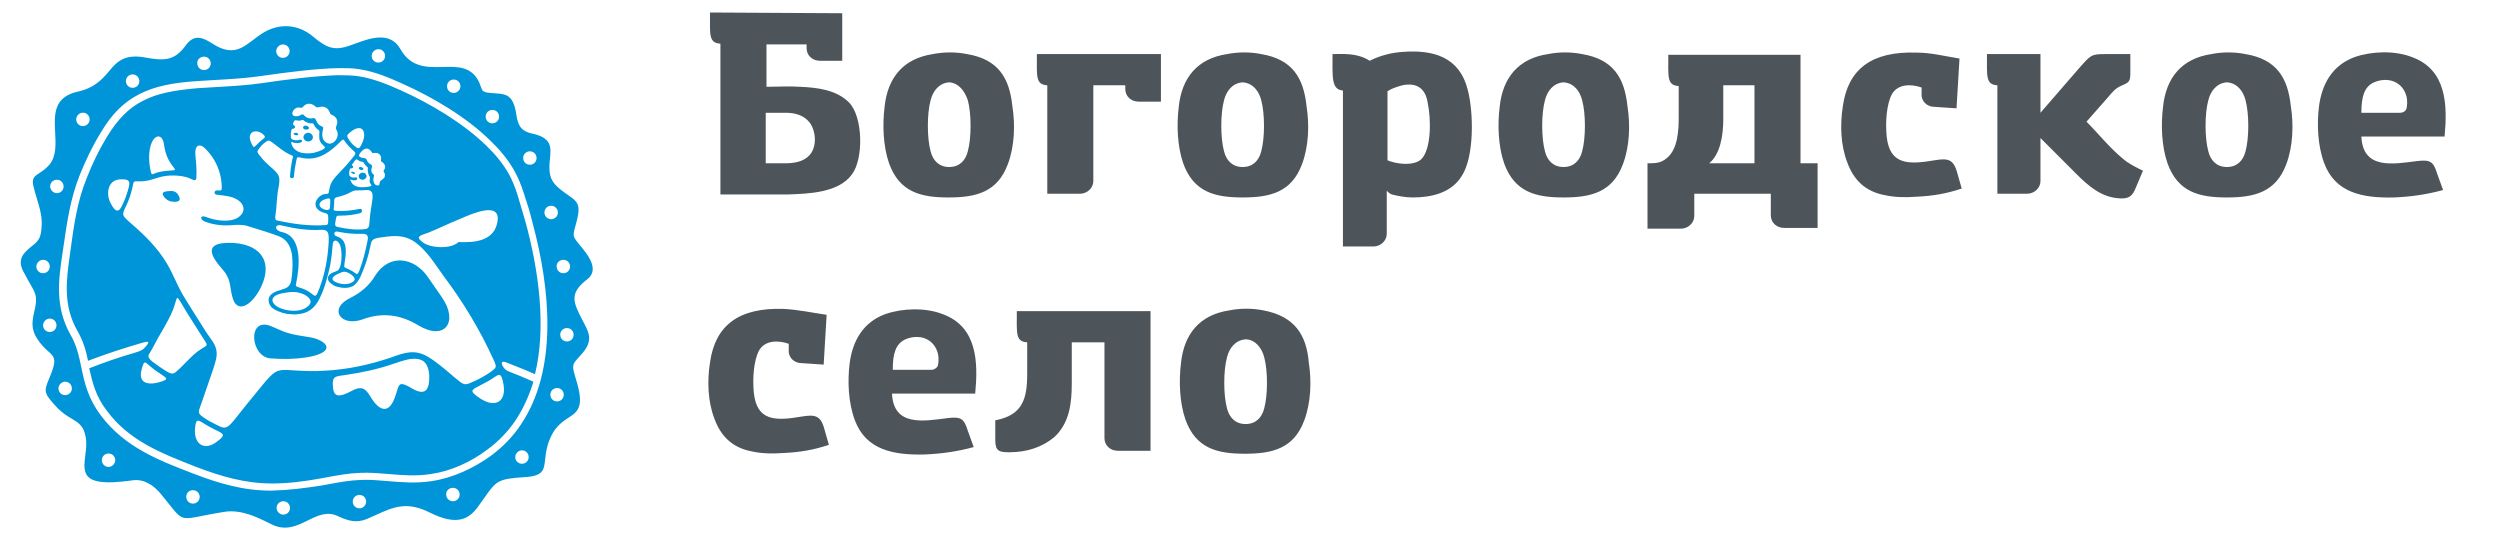
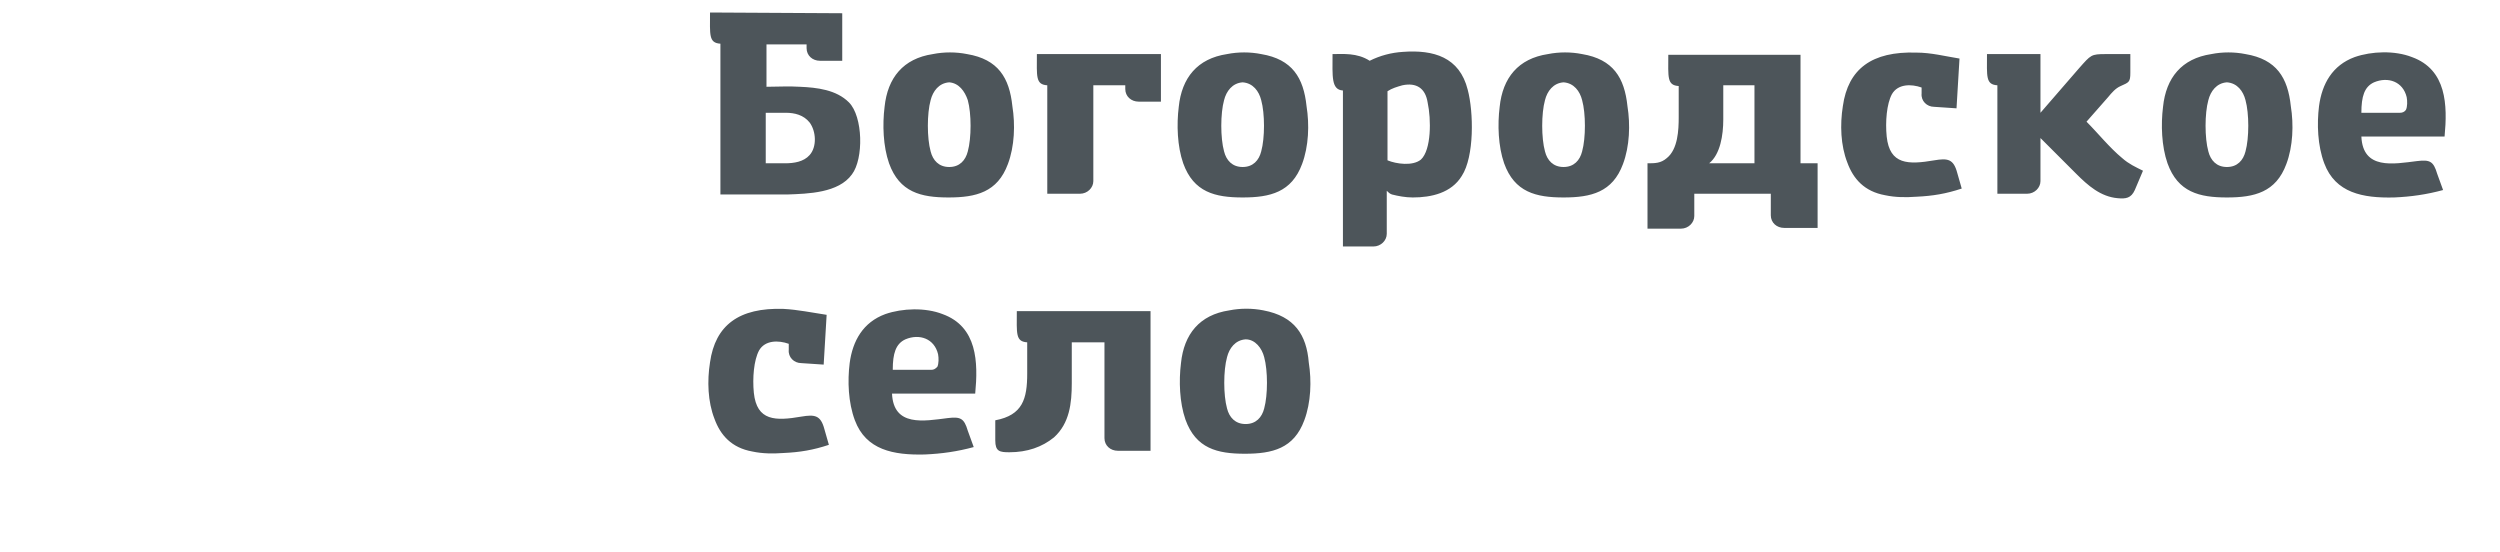
<svg xmlns="http://www.w3.org/2000/svg" width="145" height="32" viewBox="0 0 145 32" fill="none">
-   <path fill-rule="evenodd" clip-rule="evenodd" d="M8.401 3.332C7.28 3.126 6.8 3.538 6.342 4.11C5.839 4.727 5.358 5.116 4.58 5.299C3.089 5.6 3.144 6.637 3.199 7.682C3.237 8.384 3.274 9.09 2.842 9.578C2.638 9.806 2.441 9.935 2.281 10.039C2.008 10.217 1.84 10.327 1.926 10.745C1.989 11.025 2.067 11.283 2.143 11.533C2.314 12.099 2.47 12.619 2.407 13.239C2.361 13.765 2.27 13.948 1.858 14.268C1.377 14.657 0.92 15.046 1.423 15.87C1.553 16.124 1.666 16.32 1.761 16.485C2.083 17.045 2.19 17.229 1.995 18.043C1.858 18.638 1.789 19.073 2.155 19.645C2.394 20.014 2.621 20.218 2.798 20.377C3.18 20.721 3.327 20.852 2.842 21.978C2.521 22.733 2.567 22.825 3.276 23.603C3.59 23.943 3.89 24.122 4.149 24.277C4.552 24.518 4.858 24.701 4.969 25.342C5.036 25.699 4.994 26.035 4.95 26.391L4.947 26.417C4.809 27.424 4.855 28.019 6.525 27.973C6.559 27.971 6.593 27.968 6.628 27.966C6.928 27.945 7.282 27.92 7.692 27.858C8.356 27.767 8.928 28.156 9.339 28.659C10.038 29.506 10.261 29.887 10.583 30.008C10.957 30.148 11.463 29.935 13 29.689C13.99 29.531 14.914 29.993 15.727 30.4L15.769 30.421C16.578 30.814 17.226 30.494 17.849 30.188C18.423 29.905 18.976 29.633 19.612 29.941C20.459 30.352 20.916 30.284 21.488 30.009C21.583 29.967 21.675 29.925 21.765 29.885C22.844 29.397 23.591 29.059 24.943 29.735C26.499 30.512 27.185 30.101 27.689 29.437C27.849 29.22 27.983 29.03 28.099 28.866C28.776 27.904 28.868 27.773 30.411 27.675C31.513 27.614 31.55 27.267 31.619 26.64C31.652 26.329 31.694 25.949 31.876 25.502C32.15 24.838 32.448 24.564 33.02 24.198C33.592 23.832 33.866 23.488 33.409 22.001C33.154 21.178 33.184 21.144 33.559 20.734C33.621 20.665 33.693 20.586 33.775 20.491C34.392 19.782 34.164 19.302 33.912 18.821C33.87 18.74 33.83 18.661 33.791 18.586C33.249 17.536 32.984 17.022 34.072 16.19C34.713 15.687 34.209 14.932 33.821 14.451C33.472 14.024 33.317 13.862 33.282 13.677C33.245 13.486 33.338 13.271 33.477 12.712C33.693 11.83 33.442 11.656 32.957 11.321C32.826 11.23 32.677 11.128 32.516 10.996C31.944 10.539 31.83 10.195 31.876 9.44C31.882 9.371 31.888 9.304 31.895 9.238C31.965 8.536 32.019 7.998 30.869 7.747C30.105 7.591 30.026 7.119 29.943 6.621C29.916 6.462 29.889 6.301 29.839 6.146C29.623 5.477 29.254 5.451 28.719 5.413C28.632 5.407 28.54 5.4 28.444 5.391C28.001 5.355 27.97 5.265 27.882 5.014C27.857 4.94 27.827 4.853 27.78 4.75C27.336 3.84 26.531 3.861 25.683 3.884C24.785 3.909 23.84 3.934 23.227 2.851C22.619 1.787 21.475 2.207 20.499 2.566C20.447 2.585 20.395 2.604 20.345 2.622C19.361 2.988 18.926 2.76 18.125 2.096C17.233 1.364 16.112 1.341 15.174 1.959C15.001 2.073 14.842 2.194 14.689 2.31C14.014 2.824 13.46 3.244 12.36 2.554C11.765 2.165 11.261 1.959 10.781 2.622C10.095 3.583 9.454 3.515 8.401 3.332ZM10.392 21.403C10.414 21.383 10.436 21.361 10.46 21.338C10.582 21.223 10.696 21.106 10.808 20.991C11.075 20.716 11.334 20.45 11.673 20.24C11.852 20.121 11.957 20.084 11.98 20.018C12.01 19.932 11.899 19.798 11.627 19.371C11.501 19.176 11.376 18.976 11.25 18.776C11.124 18.576 10.998 18.375 10.872 18.181C10.475 17.537 10.357 17.271 10.286 17.283C10.239 17.291 10.214 17.425 10.14 17.655C10.014 18.095 9.792 18.497 9.562 18.914C9.541 18.952 9.52 18.989 9.499 19.027C9.248 19.439 9.065 19.782 8.836 20.217C8.795 20.291 8.757 20.352 8.724 20.405C8.574 20.647 8.535 20.709 8.836 20.972L8.836 20.972C9.088 21.155 9.339 21.338 9.591 21.498C10.02 21.756 10.067 21.712 10.392 21.403ZM15.945 19.015C15.884 18.987 15.825 18.96 15.768 18.936C14.304 18.295 14.51 20.743 15.723 20.789C16.409 20.835 17.05 20.835 17.667 20.743L17.668 20.743C17.805 20.72 17.942 20.698 18.056 20.675C19.498 20.354 18.926 19.759 18.056 19.576C17.902 19.547 17.751 19.523 17.601 19.5C17.172 19.433 16.752 19.368 16.295 19.165C16.176 19.12 16.058 19.066 15.945 19.015ZM13.526 17.38C13.824 18.181 14.647 17.677 15.151 16.625C15.883 15.069 14.991 14.085 13.297 14.085C11.833 14.085 12.199 14.818 12.863 15.573C13.269 16.024 13.319 16.347 13.377 16.723C13.408 16.919 13.44 17.13 13.526 17.38ZM25.218 16.648C25.08 16.448 24.943 16.247 24.806 16.053C24.028 14.932 22.587 14.68 21.763 15.984C21.42 16.556 20.939 16.968 20.344 17.266C18.994 17.906 19.772 18.982 21.031 18.524C22.129 18.112 23.204 18.227 24.257 18.867C25.812 19.805 26.613 18.661 25.63 17.243C25.492 17.048 25.355 16.848 25.218 16.648ZM9.751 11.088C9.477 11.111 9.316 11.18 9.545 11.454C9.705 11.637 9.888 11.706 10.14 11.706C10.415 11.706 10.506 11.569 10.346 11.317C10.186 11.065 10.026 11.065 9.751 11.088ZM16.958 15.046C16.935 14.474 16.752 13.925 16.157 13.697C15.814 13.559 14.945 13.285 14.258 13.079C13.984 13.033 13.778 13.033 13.503 13.056C12.954 13.102 12.405 13.056 11.879 12.85C11.582 12.736 11.604 12.461 11.925 12.575C12.497 12.804 13.32 12.919 13.801 12.621C14.236 12.324 14.213 11.912 13.847 11.637C13.572 11.431 13.275 11.386 12.954 11.34C12.894 11.328 12.834 11.322 12.771 11.316C12.713 11.311 12.653 11.305 12.588 11.294C12.565 11.294 12.52 11.294 12.497 11.271C12.428 11.226 12.428 11.111 12.497 11.065C12.542 11.042 12.588 11.042 12.634 11.042C12.84 11.065 12.863 11.042 12.863 10.859C12.863 10.699 12.84 10.516 12.817 10.356C12.703 9.715 12.405 9.098 11.879 8.594C11.604 8.32 11.33 8.411 11.33 8.823C11.33 8.938 11.33 9.075 11.353 9.212C11.376 9.464 11.398 9.715 11.398 9.967C11.398 10.518 11.382 10.511 11.086 10.381C11.038 10.36 10.982 10.336 10.918 10.31C10.46 10.15 9.751 10.127 9.225 10.287C9.14 10.312 9.064 10.335 8.994 10.357C8.61 10.473 8.404 10.536 7.921 10.516C7.752 10.516 7.745 10.553 7.707 10.746C7.694 10.816 7.676 10.905 7.646 11.02C7.578 11.294 7.486 11.569 7.372 11.82C7.344 11.88 7.318 11.933 7.295 11.982C7.067 12.461 7.057 12.483 7.555 12.919C8.355 13.605 9.111 14.337 9.66 15.252C9.849 15.559 10.001 15.885 10.155 16.213C10.299 16.52 10.444 16.83 10.62 17.128C10.956 17.681 11.291 18.21 11.599 18.696C11.712 18.873 11.821 19.045 11.925 19.21C12 19.331 12.079 19.44 12.154 19.545C12.422 19.919 12.65 20.235 12.542 20.789L12.542 20.789C12.497 20.972 12.451 21.155 12.382 21.361L11.696 23.352C11.68 23.397 11.664 23.439 11.65 23.477C11.485 23.929 11.471 23.966 11.787 24.198C12.039 24.381 12.314 24.518 12.588 24.656C13 24.862 13.137 24.907 13.549 24.404C14.075 23.741 14.647 23.031 15.196 22.368C15.929 21.476 16.066 21.407 16.935 21.476C17.622 21.521 18.262 21.544 18.88 21.498C20.161 21.43 21.442 21.155 22.655 20.743C23.479 20.446 24.051 20.24 24.829 20.698C25.281 20.965 25.788 21.398 26.218 21.765C26.267 21.807 26.315 21.848 26.362 21.887L26.372 21.896C26.911 22.345 26.937 22.366 27.391 22.162C27.757 22.002 28.146 21.796 28.466 21.567C28.628 21.446 28.719 21.378 28.745 21.291C28.779 21.181 28.711 21.04 28.558 20.721C27.849 19.165 26.865 17.517 25.744 16.03C25.654 15.905 25.563 15.776 25.471 15.644C25.076 15.076 24.654 14.471 24.097 14.062C23.443 13.59 22.835 13.671 22.161 13.761L22.129 13.765C21.58 13.834 21.557 13.925 21.488 14.246C21.374 14.863 21.168 15.458 20.916 16.03C20.802 16.282 20.642 16.488 20.459 16.602C20.253 16.694 19.978 16.739 19.635 16.648C19.498 16.625 19.383 16.579 19.292 16.511C19.109 16.396 18.903 16.19 19.086 15.961C19.132 15.893 19.246 15.824 19.383 15.778C19.566 15.71 19.612 15.687 19.635 15.641C19.864 15.367 19.841 14.497 19.727 14.223C19.612 13.925 19.315 13.811 19.292 14.223C19.269 14.589 19.223 14.978 19.155 15.367C19.017 16.007 18.834 16.716 18.537 17.311C18.262 17.86 17.896 18.181 17.233 18.227C17.081 18.248 16.888 18.229 16.674 18.207C16.662 18.206 16.65 18.205 16.638 18.204C16.272 18.135 15.883 17.975 15.723 17.792C15.562 17.586 15.517 17.334 15.677 17.128C15.768 17.037 15.883 16.945 16.089 16.877C16.159 16.852 16.228 16.831 16.293 16.812C16.587 16.724 16.815 16.656 16.89 16.282C16.958 15.893 16.981 15.435 16.958 15.046ZM8.882 8.114C8.63 8.526 8.607 9.166 8.699 9.715C8.767 10.104 8.79 10.15 8.905 10.082C9.179 9.967 9.477 9.921 9.797 9.898C10.011 9.875 10.127 9.888 10.146 9.851C10.163 9.818 10.1 9.742 9.957 9.555C9.949 9.542 9.939 9.529 9.929 9.514C9.886 9.451 9.83 9.37 9.774 9.258C9.637 9.006 9.568 8.732 9.522 8.457C9.454 7.794 9.088 7.816 8.882 8.114ZM23.936 22.551C24.691 22.985 24.92 22.574 24.897 21.796C24.875 21.43 24.783 21.064 24.485 20.904C24.165 20.743 23.753 20.812 23.433 20.904C23.273 20.949 23.067 21.018 22.861 21.087C21.946 21.407 20.985 21.613 20.024 21.75C19.968 21.759 19.917 21.766 19.868 21.773C19.397 21.839 19.253 21.86 19.315 22.482C19.36 23.031 19.681 23.054 20.367 22.688C20.916 22.391 21.168 22.459 21.488 23.008C22.037 23.924 22.564 23.947 22.884 23.1C22.941 22.95 22.981 22.818 23.016 22.705C23.16 22.231 23.197 22.107 23.936 22.551ZM27.872 23.123C28.764 23.695 29.382 23.26 29.199 22.276C29.084 21.636 28.97 21.681 28.695 21.864C28.446 22.043 28.183 22.179 27.916 22.317C27.84 22.357 27.765 22.396 27.689 22.436C27.3 22.642 27.254 22.711 27.872 23.123ZM11.307 24.907C11.261 25.754 11.833 26.143 12.52 25.662C13.046 25.273 13.023 25.205 12.68 25.022C12.336 24.862 12.039 24.701 11.719 24.496C11.444 24.335 11.353 24.312 11.307 24.907ZM26.749 12.668C26.688 12.694 26.635 12.717 26.59 12.736C26.282 12.861 26.001 12.987 25.721 13.113C25.441 13.239 25.16 13.365 24.852 13.491C24.812 13.504 24.775 13.517 24.739 13.529C24.292 13.682 24.108 13.745 24.531 14.062C24.989 14.406 26.179 14.451 26.59 14.04C27.62 14.085 28.672 13.948 28.855 12.85C29.045 11.672 27.437 12.369 26.749 12.668ZM20.848 15.687C21.054 15.138 21.191 14.589 21.305 14.017C21.374 13.742 21.351 13.559 21.031 13.559C20.55 13.582 20.093 13.536 19.635 13.445C19.338 13.353 19.338 13.651 19.498 13.697C19.864 13.811 20.001 14.017 20.047 14.383C20.07 14.589 20.047 14.863 20.001 15.138C19.978 15.357 19.949 15.437 19.976 15.485C20.003 15.533 20.083 15.55 20.276 15.641C20.412 15.702 20.503 15.77 20.57 15.82C20.705 15.921 20.741 15.947 20.848 15.687ZM18.88 11.546C18.445 11.683 18.422 12.003 18.788 12.141C18.903 12.186 19.086 12.232 19.132 12.072C19.155 11.935 19.155 11.775 19.155 11.637V11.637C19.155 11.5 19.109 11.477 18.88 11.546ZM16.478 16.991C15.585 17.128 15.677 17.586 16.18 17.838C16.661 18.066 17.439 18.135 17.851 17.769C18.194 17.494 17.942 17.243 17.645 17.083C17.174 16.881 16.923 16.921 16.504 16.987C16.496 16.988 16.487 16.99 16.478 16.991ZM18.537 16.694C18.857 15.847 19.017 14.932 19.063 14.04C19.086 13.513 19.04 13.307 18.628 13.33C17.828 13.376 17.118 13.262 16.34 13.079C15.906 12.964 15.883 13.376 16.386 13.468C17.553 13.742 17.37 15.481 17.187 16.373C17.141 16.602 17.141 16.602 17.347 16.671C17.645 16.762 17.851 16.854 18.079 17.037L18.084 17.04C18.308 17.22 18.332 17.239 18.537 16.694ZM20.985 8.343C21.328 7.656 21.008 7.084 20.299 7.679C20.116 7.839 20.093 7.862 20.23 8.091C20.321 8.228 20.413 8.343 20.55 8.457C20.817 8.679 20.846 8.621 20.974 8.366C20.977 8.358 20.981 8.35 20.985 8.343ZM15.288 7.816C14.876 7.427 14.281 7.633 14.556 8.251C14.705 8.586 14.717 8.573 14.877 8.409C14.913 8.371 14.958 8.325 15.013 8.274C15.079 8.201 15.153 8.146 15.215 8.1C15.346 8.002 15.428 7.941 15.288 7.816ZM15.128 9.098C15.265 9.281 15.425 9.441 15.608 9.601C15.619 9.61 15.629 9.62 15.639 9.629C16.25 10.174 16.292 10.211 16.112 11.111C16.071 11.414 16.049 11.736 16.028 12.027C16.025 12.066 16.023 12.104 16.02 12.141C16.011 12.214 16.002 12.28 15.994 12.337C15.944 12.708 15.936 12.764 16.134 12.804C17.004 12.987 17.965 13.124 18.857 13.056C19.017 13.056 19.04 13.01 19.04 12.69C19.04 12.408 19 12.397 18.846 12.355C18.8 12.343 18.743 12.327 18.674 12.301C18.514 12.232 18.422 12.141 18.354 12.049C18.148 11.683 18.56 11.248 18.903 11.248C18.969 11.239 19.004 11.245 19.027 11.231C19.06 11.212 19.069 11.152 19.109 10.951C19.177 10.562 19.338 10.379 19.772 9.921C19.978 9.715 20.161 9.51 20.344 9.281C20.524 9.054 20.615 8.97 20.61 8.893C20.605 8.823 20.519 8.758 20.344 8.594L20.207 8.457C20.007 8.234 19.964 8.107 19.905 8.099C19.849 8.091 19.777 8.189 19.544 8.411C18.949 8.96 18.308 9.349 17.439 9.143C17.233 9.098 17.233 9.098 17.187 9.304C17.118 9.624 17.073 9.921 17.05 10.242C17.027 10.379 16.798 10.356 16.821 10.219C16.844 9.876 16.89 9.555 16.958 9.235C16.963 9.217 16.968 9.201 16.972 9.186C17.007 9.069 17.014 9.047 16.912 9.006C16.587 8.876 16.331 8.676 16.07 8.473C15.965 8.391 15.858 8.308 15.745 8.228C15.608 8.137 15.562 8.114 15.357 8.274C15.245 8.348 15.149 8.467 15.056 8.582C15.034 8.61 15.012 8.637 14.991 8.663C14.889 8.805 14.932 8.857 15.07 9.027C15.088 9.048 15.107 9.072 15.128 9.098ZM20.321 11.157C20.07 11.294 19.841 11.363 19.566 11.431C19.429 11.454 19.406 11.523 19.383 11.591V11.592C19.383 11.752 19.383 11.889 19.36 12.049C19.338 12.164 19.338 12.232 19.521 12.232C19.978 12.255 20.413 12.209 20.848 12.118C21.031 12.072 21.054 12.324 20.871 12.369C20.505 12.461 20.138 12.507 19.75 12.507C19.636 12.507 19.579 12.507 19.544 12.535C19.509 12.563 19.498 12.62 19.475 12.736C19.47 12.77 19.465 12.801 19.46 12.83C19.422 13.053 19.41 13.13 19.612 13.17C20.116 13.285 20.71 13.353 21.191 13.285C21.408 13.263 21.419 13.097 21.439 12.785C21.44 12.769 21.441 12.753 21.442 12.736C21.456 12.5 21.491 12.279 21.528 12.052C21.555 11.882 21.583 11.709 21.603 11.523C21.648 11.157 21.534 11.02 21.282 11.02C21.099 11.042 20.871 11.042 20.688 11.042C20.55 11.042 20.436 11.088 20.321 11.157ZM19.635 15.87C19.269 16.03 19.155 16.213 19.452 16.351C19.727 16.488 20.161 16.556 20.459 16.351C20.665 16.236 20.573 16.053 20.321 15.893C20.015 15.696 19.897 15.75 19.668 15.855C19.657 15.86 19.646 15.865 19.635 15.87ZM21.076 9.807C21.076 9.761 21.031 9.715 20.962 9.693C20.893 9.67 20.825 9.693 20.802 9.738C20.802 9.784 20.848 9.83 20.916 9.853C21.008 9.876 21.076 9.853 21.076 9.807ZM21.259 10.219C21.259 10.104 21.168 10.013 21.031 10.013C20.916 10.013 20.802 10.104 20.802 10.219C20.802 10.333 20.893 10.425 21.031 10.425C21.145 10.425 21.259 10.333 21.259 10.219ZM20.596 10.059C20.596 10.013 20.55 9.99 20.482 9.967C20.413 9.944 20.367 9.967 20.367 9.99C20.367 10.036 20.413 10.059 20.482 10.082C20.527 10.104 20.596 10.082 20.596 10.059ZM20.436 10.653C20.619 10.882 21.008 10.882 21.328 10.836C21.582 10.789 21.572 10.774 21.519 10.701C21.495 10.669 21.463 10.625 21.442 10.562V10.425C21.454 10.343 21.466 10.315 21.462 10.289C21.459 10.264 21.442 10.24 21.397 10.173C21.351 10.059 21.328 9.944 21.328 9.853C21.328 9.822 21.331 9.8 21.334 9.782C21.341 9.732 21.344 9.714 21.259 9.647L21.259 9.647C21.214 9.601 21.168 9.555 21.122 9.487C21.087 9.428 21.076 9.405 21.058 9.394C21.041 9.384 21.017 9.383 20.962 9.372C20.893 9.372 20.825 9.326 20.756 9.281C20.753 9.279 20.751 9.277 20.748 9.275C20.686 9.233 20.661 9.217 20.573 9.326C20.562 9.349 20.544 9.372 20.527 9.395C20.51 9.418 20.493 9.441 20.482 9.464C20.43 9.528 20.408 9.549 20.41 9.567C20.412 9.581 20.428 9.594 20.459 9.624C20.505 9.693 20.482 9.761 20.39 9.761C20.304 9.761 20.299 9.781 20.279 9.86C20.278 9.865 20.277 9.87 20.276 9.876C20.253 9.944 20.253 10.013 20.253 10.059C20.253 10.127 20.253 10.173 20.299 10.219C20.39 10.31 20.505 10.31 20.619 10.287C20.71 10.264 20.756 10.379 20.688 10.425C20.596 10.493 20.436 10.448 20.367 10.425C20.299 10.402 20.299 10.425 20.344 10.493C20.35 10.504 20.355 10.516 20.361 10.529C20.379 10.57 20.401 10.618 20.436 10.653ZM22.106 9.166C22.106 9.006 21.969 8.869 21.809 8.869C21.642 8.869 21.61 8.885 21.595 8.875C21.58 8.865 21.583 8.826 21.465 8.709C21.397 8.64 21.328 8.617 21.259 8.617C21.122 8.617 20.985 8.754 20.893 8.869C20.886 8.882 20.878 8.894 20.871 8.906C20.816 8.994 20.79 9.037 20.871 9.098C20.939 9.143 21.031 9.166 21.122 9.166C21.214 9.189 21.259 9.212 21.282 9.304C21.328 9.395 21.374 9.464 21.465 9.51C21.597 9.585 21.59 9.614 21.57 9.686C21.566 9.701 21.561 9.718 21.557 9.738C21.511 9.876 21.534 10.013 21.648 10.104C21.706 10.162 21.699 10.188 21.682 10.249C21.678 10.26 21.675 10.273 21.671 10.287C21.648 10.379 21.648 10.47 21.671 10.562C21.694 10.631 21.74 10.699 21.786 10.722C21.9 10.791 22.015 10.768 22.015 10.631C22.015 10.519 22.081 10.474 22.153 10.426C22.184 10.405 22.216 10.384 22.243 10.356C22.312 10.287 22.358 10.196 22.312 10.059C22.306 10.04 22.295 10.023 22.284 10.007C22.253 9.96 22.222 9.914 22.289 9.83C22.381 9.715 22.335 9.555 22.243 9.464C22.139 9.371 22.105 9.361 22.097 9.34C22.089 9.32 22.106 9.29 22.106 9.166ZM17.324 6.238H17.256C16.958 6.306 16.775 6.787 17.233 6.741C17.301 6.741 17.37 6.718 17.439 6.672C17.553 6.604 17.576 6.627 17.645 6.695C17.759 6.833 17.965 6.901 18.148 6.855C18.262 6.833 18.285 6.878 18.331 6.97C18.337 6.983 18.343 6.995 18.349 7.007C18.409 7.128 18.458 7.228 18.583 7.29C18.675 7.336 18.721 7.354 18.738 7.386C18.754 7.417 18.742 7.463 18.72 7.565C18.674 7.748 18.674 7.954 18.766 8.114C19.155 8.663 19.75 8.045 19.544 7.588C19.462 7.441 19.473 7.41 19.503 7.33C19.515 7.298 19.53 7.258 19.544 7.199C19.612 6.993 19.498 6.787 19.315 6.695C19.157 6.624 19.152 6.606 19.137 6.552C19.127 6.52 19.114 6.475 19.063 6.398C18.972 6.238 18.788 6.169 18.605 6.192C18.445 6.215 18.411 6.238 18.382 6.232C18.354 6.226 18.331 6.192 18.194 6.1C18.034 5.986 17.805 5.986 17.645 6.123C17.555 6.213 17.537 6.242 17.512 6.249C17.486 6.256 17.453 6.238 17.324 6.238ZM17.919 7.427C17.919 7.359 17.851 7.313 17.759 7.29C17.667 7.267 17.599 7.313 17.576 7.382C17.576 7.45 17.645 7.519 17.736 7.519C17.828 7.519 17.919 7.496 17.919 7.427ZM18.148 7.954C18.148 7.816 18.011 7.702 17.873 7.702C17.713 7.702 17.599 7.839 17.599 7.954C17.599 8.091 17.736 8.205 17.873 8.205C18.034 8.205 18.148 8.091 18.148 7.954ZM17.301 7.794C17.301 7.748 17.233 7.702 17.164 7.702C17.095 7.702 17.027 7.725 17.027 7.748C17.027 7.794 17.095 7.839 17.164 7.839C17.233 7.862 17.301 7.839 17.301 7.794ZM16.912 8.366C17.027 8.732 17.393 8.892 17.759 8.892C18.102 8.915 18.422 8.823 18.697 8.686C18.908 8.574 18.86 8.53 18.76 8.439C18.697 8.382 18.613 8.306 18.56 8.182C18.514 8.091 18.514 7.954 18.514 7.816C18.514 7.767 18.519 7.729 18.523 7.698C18.534 7.614 18.539 7.579 18.422 7.496C18.346 7.458 18.301 7.387 18.262 7.325C18.254 7.313 18.247 7.301 18.239 7.29C18.193 7.209 18.182 7.175 18.159 7.161C18.136 7.147 18.101 7.153 18.011 7.153C17.919 7.153 17.805 7.107 17.713 7.061C17.63 7.002 17.609 6.968 17.579 6.957C17.551 6.948 17.515 6.96 17.416 6.993C17.356 7.01 17.297 6.998 17.242 6.988C17.149 6.97 17.07 6.955 17.027 7.084C16.978 7.214 16.998 7.229 17.039 7.259C17.055 7.271 17.075 7.286 17.095 7.313C17.109 7.326 17.114 7.332 17.117 7.339C17.118 7.344 17.118 7.349 17.118 7.359C17.118 7.382 17.095 7.427 17.05 7.45C17.021 7.462 16.998 7.468 16.98 7.472C16.924 7.486 16.907 7.49 16.89 7.611C16.867 7.679 16.867 7.748 16.867 7.816C16.867 7.954 16.867 8.045 16.958 8.091C17.073 8.137 17.21 8.16 17.347 8.114C17.53 8.068 17.599 8.205 17.416 8.274C17.279 8.32 17.073 8.297 16.958 8.251C16.89 8.205 16.867 8.228 16.912 8.366ZM6.983 10.402C6.273 10.425 6.136 11.18 6.388 11.729C6.708 12.392 6.914 12.301 7.097 11.889C7.257 11.569 7.372 11.226 7.463 10.882C7.555 10.516 7.509 10.379 6.983 10.402ZM11.421 4.705C10.026 4.796 8.973 5.002 8.081 5.46C7.189 5.917 6.479 6.604 5.839 7.702C5.358 8.48 4.969 9.304 4.626 10.15C4.086 11.5 3.885 12.888 3.682 14.297C3.661 14.44 3.64 14.583 3.619 14.726C3.391 16.236 3.185 17.792 4.077 19.393C4.443 20.011 4.58 20.652 4.718 21.315C4.901 22.208 5.107 23.1 5.839 24.084C7.234 25.937 9.179 26.692 11.215 27.47C12.703 28.042 14.167 28.477 15.791 28.454C16.729 28.431 17.645 28.316 18.674 28.156C18.782 28.137 18.89 28.117 18.998 28.096C19.645 27.976 20.292 27.856 20.939 27.836C21.451 27.814 21.941 27.856 22.452 27.901L22.495 27.905C23.319 27.973 24.165 28.042 25.035 27.905C26.27 27.722 27.483 27.15 28.466 26.44C29.176 25.914 29.748 25.319 30.205 24.633C32.356 21.453 31.944 16.808 30.869 12.85C30.732 12.278 30.549 11.706 30.366 11.157C30.228 10.722 30.045 10.287 29.816 9.876C29.45 9.235 28.97 8.663 28.444 8.16C27.048 6.787 25.103 5.643 23.364 4.865C22.564 4.499 21.74 4.156 20.871 4.018C20.482 3.95 20.093 3.95 19.681 3.95C18.308 3.973 16.592 4.201 15.151 4.407C14.281 4.536 13.411 4.586 12.533 4.636C12.164 4.657 11.794 4.678 11.421 4.705ZM8.081 4.705C8.081 4.499 7.921 4.316 7.692 4.316C7.463 4.316 7.303 4.499 7.303 4.705C7.303 4.911 7.463 5.094 7.692 5.094C7.898 5.094 8.081 4.934 8.081 4.705ZM3.688 10.814C3.688 10.608 3.528 10.425 3.299 10.425C3.093 10.425 2.91 10.585 2.91 10.814C2.91 11.02 3.093 11.203 3.299 11.203C3.505 11.203 3.688 11.042 3.688 10.814ZM2.887 15.458C2.887 15.252 2.727 15.069 2.498 15.069C2.292 15.069 2.109 15.252 2.109 15.458C2.109 15.664 2.27 15.847 2.498 15.847C2.704 15.847 2.887 15.687 2.887 15.458ZM3.276 18.867C3.276 18.661 3.116 18.478 2.887 18.478C2.681 18.478 2.498 18.661 2.498 18.867C2.498 19.073 2.658 19.256 2.887 19.256C3.093 19.256 3.276 19.096 3.276 18.867ZM4.169 22.528C4.169 22.322 4.008 22.139 3.78 22.139C3.574 22.139 3.391 22.322 3.391 22.528C3.391 22.734 3.551 22.917 3.78 22.917C3.985 22.917 4.169 22.757 4.169 22.528ZM6.685 26.692C6.685 26.486 6.525 26.303 6.296 26.303C6.068 26.303 5.907 26.486 5.907 26.692C5.907 26.898 6.068 27.081 6.296 27.081C6.502 27.081 6.685 26.898 6.685 26.692ZM12.222 3.675C12.222 3.469 12.062 3.286 11.833 3.286C11.604 3.286 11.421 3.469 11.444 3.675C11.444 3.881 11.604 4.064 11.833 4.064C12.039 4.064 12.222 3.904 12.222 3.675ZM16.798 2.966C16.798 2.76 16.638 2.577 16.409 2.577C16.203 2.577 16.02 2.76 16.02 2.966C16.02 3.172 16.18 3.355 16.409 3.355C16.615 3.355 16.798 3.195 16.798 2.966ZM22.335 3.241C22.335 3.035 22.175 2.852 21.946 2.852C21.74 2.852 21.557 3.035 21.557 3.241C21.557 3.446 21.717 3.629 21.946 3.629C22.152 3.629 22.335 3.469 22.335 3.241ZM26.705 5.002C26.705 4.796 26.545 4.613 26.316 4.613C26.087 4.613 25.927 4.796 25.927 5.002C25.927 5.208 26.087 5.391 26.316 5.391C26.522 5.391 26.705 5.208 26.705 5.002ZM28.947 6.764C28.947 6.558 28.787 6.375 28.558 6.375C28.329 6.375 28.169 6.558 28.169 6.764C28.169 6.97 28.329 7.153 28.558 7.153C28.764 7.153 28.947 6.993 28.947 6.764ZM31.121 9.166C31.121 8.96 30.96 8.777 30.732 8.777C30.503 8.777 30.343 8.96 30.343 9.166C30.343 9.372 30.503 9.555 30.732 9.555C30.938 9.555 31.121 9.395 31.121 9.166ZM32.356 12.324C32.356 12.118 32.196 11.935 31.967 11.935C31.738 11.935 31.578 12.118 31.578 12.324C31.578 12.53 31.738 12.713 31.967 12.713C32.173 12.713 32.356 12.553 32.356 12.324ZM33.065 15.458C33.065 15.252 32.905 15.069 32.676 15.069C32.448 15.069 32.264 15.252 32.287 15.458C32.287 15.664 32.448 15.847 32.676 15.847C32.882 15.847 33.065 15.687 33.065 15.458ZM30.663 26.509C30.663 26.303 30.503 26.12 30.274 26.12C30.068 26.12 29.885 26.303 29.885 26.509C29.885 26.715 30.045 26.898 30.274 26.898C30.48 26.898 30.663 26.738 30.663 26.509ZM32.699 22.894C32.699 22.688 32.539 22.505 32.31 22.505C32.104 22.505 31.921 22.665 31.921 22.894C31.921 23.1 32.081 23.283 32.31 23.283C32.516 23.283 32.699 23.123 32.699 22.894ZM33.271 19.416C33.271 19.21 33.111 19.027 32.882 19.027C32.676 19.027 32.493 19.188 32.493 19.416C32.493 19.622 32.654 19.805 32.882 19.805C33.088 19.805 33.271 19.645 33.271 19.416ZM11.582 28.82C11.582 28.614 11.421 28.431 11.193 28.431C10.964 28.431 10.804 28.591 10.804 28.82C10.804 29.026 10.964 29.209 11.193 29.209C11.398 29.209 11.582 29.049 11.582 28.82ZM16.821 29.46C16.821 29.255 16.661 29.072 16.432 29.072C16.226 29.072 16.043 29.232 16.043 29.46C16.043 29.666 16.226 29.849 16.432 29.849C16.638 29.849 16.821 29.689 16.821 29.46ZM21.237 29.094C21.237 28.888 21.076 28.705 20.848 28.705C20.619 28.705 20.459 28.888 20.459 29.094C20.459 29.3 20.619 29.483 20.848 29.483C21.054 29.483 21.237 29.3 21.237 29.094ZM26.659 28.683C26.659 28.477 26.499 28.294 26.27 28.294C26.041 28.294 25.858 28.477 25.881 28.683C25.881 28.888 26.041 29.072 26.27 29.072C26.476 29.072 26.659 28.911 26.659 28.683ZM5.198 6.924C5.198 6.718 5.038 6.535 4.809 6.535C4.603 6.535 4.42 6.718 4.42 6.924C4.42 7.13 4.58 7.313 4.809 7.313C5.015 7.313 5.198 7.153 5.198 6.924ZM8.287 5.849C9.111 5.414 10.117 5.231 11.444 5.117C11.822 5.089 12.199 5.068 12.577 5.047C13.458 4.997 14.338 4.947 15.219 4.819C16.592 4.613 18.239 4.407 19.566 4.362C20.001 4.362 20.413 4.362 20.848 4.43C21.671 4.568 22.472 4.888 23.227 5.231C24.92 5.986 26.819 7.107 28.192 8.434C28.695 8.915 29.153 9.464 29.496 10.059C29.702 10.425 29.862 10.836 30 11.248C30.079 11.523 30.16 11.792 30.24 12.061C30.32 12.329 30.4 12.598 30.48 12.873C31.258 15.733 31.693 18.982 31.029 21.704C30.608 21.511 30.186 21.345 29.754 21.175C29.623 21.123 29.492 21.071 29.359 21.018C28.878 20.835 29.176 21.407 29.45 21.521C29.977 21.727 30.434 21.91 30.938 22.139C30.686 22.963 30.343 23.718 29.885 24.404C29.45 25.045 28.901 25.617 28.238 26.097C27.323 26.784 26.156 27.333 24.989 27.493C24.142 27.63 23.341 27.561 22.541 27.493L22.497 27.489C21.964 27.445 21.451 27.402 20.916 27.424C20.247 27.444 19.594 27.565 18.944 27.686C18.838 27.706 18.733 27.725 18.628 27.744C17.622 27.927 16.706 28.042 15.791 28.042C14.213 28.042 12.817 27.63 11.376 27.081C11.314 27.057 11.253 27.032 11.191 27.008C9.29 26.258 7.468 25.539 6.205 23.832C5.549 22.995 5.362 22.18 5.181 21.387L5.175 21.361C6.045 21.018 6.914 20.721 7.783 20.469C7.835 20.451 7.882 20.437 7.924 20.424C8.164 20.348 8.276 20.313 8.47 20.08C8.773 19.737 8.47 19.821 8.269 19.877C8.242 19.884 8.217 19.891 8.195 19.897C7.166 20.194 6.136 20.537 5.107 20.926C4.992 20.354 4.832 19.782 4.489 19.188C3.642 17.7 3.848 16.236 4.054 14.772C4.065 14.694 4.075 14.616 4.086 14.538C4.28 13.106 4.474 11.677 5.038 10.31C5.358 9.487 5.747 8.686 6.205 7.931C6.823 6.924 7.463 6.261 8.287 5.849ZM8.613 21.16C8.39 20.962 8.352 20.928 8.218 21.407C7.944 22.391 8.836 22.322 9.408 22.116C9.76 21.984 9.689 21.937 9.316 21.689C9.302 21.679 9.286 21.669 9.271 21.659C9.088 21.544 8.927 21.43 8.767 21.292C8.707 21.244 8.657 21.199 8.613 21.16Z" fill="#0095D9" />
  <path d="M130.239 5.809C130.454 6.584 130.454 8.006 130.239 8.782C130.109 9.299 129.765 9.686 129.161 9.686C128.558 9.686 128.214 9.299 128.084 8.782C127.869 8.006 127.869 6.584 128.084 5.809C128.214 5.292 128.558 4.818 129.161 4.775C129.765 4.818 130.109 5.292 130.239 5.809ZM91.763 5.809C91.979 6.584 91.979 8.006 91.763 8.782C91.634 9.299 91.289 9.686 90.686 9.686C90.083 9.686 89.738 9.299 89.609 8.782C89.394 8.006 89.394 6.584 89.609 5.809C89.738 5.292 90.083 4.818 90.686 4.775C91.289 4.818 91.634 5.292 91.763 5.809ZM91.763 3.137C91.117 3.008 90.428 3.008 89.781 3.137C88.058 3.396 87.153 4.516 86.981 6.196C86.852 7.231 86.895 8.48 87.239 9.471C87.843 11.151 89.092 11.453 90.686 11.453C92.28 11.453 93.53 11.151 94.133 9.514C94.521 8.48 94.564 7.23 94.392 6.153C94.219 4.516 93.573 3.439 91.763 3.137ZM73.15 5.809C73.366 6.584 73.366 8.006 73.15 8.782C73.021 9.299 72.677 9.686 72.073 9.686C71.47 9.686 71.126 9.299 70.996 8.782C70.781 8.006 70.781 6.584 70.996 5.809C71.126 5.292 71.47 4.818 72.073 4.775C72.677 4.818 73.021 5.292 73.15 5.809ZM60.139 3.137C60.139 4.43 60.053 4.904 60.742 4.947V11.237H62.638C63.069 11.237 63.413 10.893 63.413 10.505V4.947H65.266V5.162C65.266 5.593 65.611 5.895 66.041 5.895H67.334V3.137H60.139ZM56.132 5.809C56.347 6.584 56.347 8.006 56.132 8.782C56.002 9.299 55.658 9.686 55.055 9.686C54.451 9.686 54.107 9.299 53.977 8.782C53.762 8.006 53.762 6.584 53.977 5.809C54.107 5.292 54.451 4.818 55.055 4.775C55.615 4.818 55.959 5.292 56.132 5.809ZM56.089 3.137C55.442 3.008 54.753 3.008 54.107 3.137C52.383 3.396 51.479 4.516 51.306 6.196C51.177 7.231 51.22 8.48 51.565 9.471C52.168 11.151 53.417 11.453 55.012 11.453C56.606 11.453 57.855 11.151 58.458 9.514C58.846 8.48 58.889 7.23 58.717 6.153C58.545 4.516 57.898 3.439 56.089 3.137ZM45.533 9.471H44.413V6.541H45.576C46.093 6.541 46.61 6.67 46.955 7.101C47.342 7.618 47.386 8.523 46.955 8.997C46.61 9.385 46.05 9.471 45.533 9.471ZM41.181 0.725C41.181 2.017 41.095 2.491 41.784 2.534V11.28H45.662C46.868 11.237 48.635 11.194 49.41 10.117C50.1 9.212 50.057 6.757 49.238 5.938C48.506 5.205 47.386 5.076 46.395 5.033C45.748 4.99 45.102 5.033 44.456 5.033V2.577H46.782V2.793C46.782 3.224 47.127 3.525 47.558 3.525H48.85V0.768L41.181 0.725ZM73.15 3.137C72.504 3.008 71.815 3.008 71.169 3.137C69.445 3.396 68.54 4.516 68.368 6.196C68.239 7.231 68.282 8.48 68.626 9.471C69.23 11.151 70.479 11.453 72.073 11.453C73.668 11.453 74.917 11.151 75.52 9.514C75.908 8.48 75.951 7.23 75.779 6.153C75.606 4.516 74.96 3.439 73.15 3.137ZM80.475 9.299V5.292C80.734 5.119 81.035 5.033 81.337 4.947C82.155 4.775 82.672 5.119 82.802 5.938C83.017 6.929 83.017 8.695 82.414 9.255C81.94 9.643 80.992 9.514 80.475 9.299ZM77.933 14.296H79.656C80.087 14.296 80.432 13.952 80.432 13.564V11.065C80.518 11.151 80.604 11.237 80.734 11.28C81.078 11.367 81.509 11.453 81.94 11.453C83.017 11.453 84.18 11.194 84.784 10.203C85.516 9.083 85.473 6.498 85.128 5.205C84.654 3.31 83.146 2.879 81.38 3.008C80.69 3.051 80.044 3.224 79.441 3.525C78.709 3.051 77.89 3.137 77.287 3.137C77.287 4.43 77.201 5.205 77.89 5.249V14.296H77.933ZM101.759 4.947V9.471H99.131C99.777 8.954 99.95 7.834 99.95 6.929V4.947H101.759ZM105.421 13.262V9.471H104.43V3.18H96.761C96.761 4.473 96.675 4.947 97.365 4.99V6.8C97.365 7.532 97.321 8.652 96.675 9.169C96.33 9.471 95.986 9.471 95.555 9.471V13.262H97.494C97.925 13.262 98.269 12.918 98.269 12.53V11.237H102.707V12.487C102.707 12.918 103.052 13.219 103.483 13.219H105.421V13.262ZM111.152 3.051C108.567 2.965 107.188 3.999 106.886 6.153C106.714 7.23 106.757 8.437 107.145 9.428C107.49 10.376 108.136 11.108 109.342 11.324C109.945 11.453 110.549 11.453 111.152 11.41C112.1 11.367 112.875 11.237 113.78 10.936L113.521 10.031C113.306 9.212 112.961 9.169 112.186 9.299C110.678 9.557 109.601 9.557 109.428 7.92C109.342 7.058 109.428 6.024 109.73 5.464C110.075 4.861 110.85 4.861 111.453 5.076V5.421C111.41 5.852 111.755 6.196 112.186 6.196L113.478 6.283L113.651 3.396C112.832 3.267 112.013 3.051 111.152 3.051ZM123.56 4.215V3.137H122.139C121.277 3.137 121.277 3.18 120.587 3.956L118.347 6.541V3.137H115.245C115.245 4.43 115.159 4.904 115.848 4.947V11.237H117.571C118.002 11.237 118.347 10.893 118.347 10.505V8.006L120.415 10.074C121.104 10.764 121.837 11.41 122.828 11.496C123.302 11.539 123.603 11.496 123.819 11.022L124.293 9.902C123.862 9.686 123.474 9.514 123.086 9.169C122.354 8.566 121.665 7.704 121.018 7.058L122.268 5.636C122.483 5.378 122.699 5.119 123 4.99C123.474 4.775 123.56 4.775 123.56 4.215ZM139.2 6.541H136.96C136.96 5.593 137.132 5.033 137.692 4.775C138.511 4.43 139.373 4.732 139.588 5.636C139.631 5.852 139.631 6.196 139.545 6.369C139.459 6.498 139.33 6.541 139.2 6.541ZM140.191 9.342C138.813 9.514 137.046 9.859 136.96 7.92H141.785C141.958 6.11 141.915 4.042 139.89 3.31C138.899 2.922 137.563 2.965 136.572 3.31C135.28 3.784 134.676 4.861 134.504 6.153C134.375 7.187 134.418 8.437 134.806 9.471C135.452 11.194 137.046 11.496 138.856 11.453C139.847 11.41 140.751 11.28 141.699 11.022L141.355 10.074C141.139 9.342 140.924 9.256 140.191 9.342ZM73.323 20.716C73.538 21.492 73.538 22.914 73.323 23.689C73.193 24.206 72.849 24.594 72.246 24.594C71.642 24.594 71.298 24.206 71.168 23.689C70.953 22.914 70.953 21.492 71.168 20.716C71.298 20.199 71.642 19.725 72.246 19.682C72.806 19.682 73.193 20.199 73.323 20.716ZM73.28 18.002C72.633 17.873 71.944 17.873 71.298 18.002C69.574 18.26 68.669 19.381 68.497 21.061C68.368 22.095 68.411 23.344 68.756 24.335C69.359 26.016 70.608 26.317 72.202 26.317C73.797 26.317 75.046 26.016 75.649 24.378C76.037 23.344 76.08 22.095 75.908 21.018C75.778 19.424 75.089 18.346 73.28 18.002ZM54.02 21.449H51.78C51.78 20.501 51.952 19.941 52.512 19.682C53.331 19.337 54.193 19.639 54.408 20.544C54.451 20.759 54.451 21.104 54.365 21.276C54.236 21.406 54.15 21.449 54.02 21.449ZM54.968 24.249C53.59 24.422 51.823 24.766 51.737 22.827H56.562C56.735 21.018 56.692 18.95 54.667 18.217C53.676 17.829 52.34 17.873 51.349 18.217C50.057 18.691 49.453 19.768 49.281 21.061C49.152 22.095 49.195 23.344 49.583 24.378C50.229 26.102 51.823 26.404 53.633 26.36C54.624 26.317 55.528 26.188 56.476 25.93L56.132 24.982C55.916 24.249 55.701 24.163 54.968 24.249ZM64.059 19.855V25.413C64.059 25.843 64.404 26.145 64.835 26.145H66.731V18.045H58.975C58.975 19.337 58.889 19.811 59.578 19.855V21.664C59.578 23.129 59.32 24.077 57.726 24.378V25.542C57.726 26.188 57.984 26.231 58.544 26.231C59.578 26.231 60.44 25.93 61.13 25.369C62.034 24.551 62.163 23.387 62.163 22.224V19.855H64.059ZM45.446 17.916C42.861 17.829 41.483 18.863 41.181 21.018C41.009 22.095 41.052 23.301 41.44 24.292C41.784 25.24 42.431 25.973 43.637 26.188C44.24 26.317 44.843 26.317 45.446 26.274C46.394 26.231 47.17 26.102 48.075 25.8L47.816 24.895C47.601 24.077 47.256 24.034 46.48 24.163C44.972 24.422 43.895 24.422 43.723 22.784C43.637 21.923 43.723 20.889 44.025 20.328C44.369 19.725 45.145 19.725 45.748 19.941V20.285C45.705 20.716 46.05 21.061 46.48 21.061L47.773 21.147L47.945 18.26C47.084 18.131 46.265 17.959 45.446 17.916ZM130.239 3.137C129.592 3.008 128.903 3.008 128.257 3.137C126.533 3.396 125.628 4.516 125.456 6.196C125.327 7.231 125.37 8.48 125.715 9.471C126.318 11.151 127.567 11.453 129.161 11.453C130.756 11.453 132.005 11.151 132.608 9.514C132.996 8.48 133.039 7.23 132.867 6.153C132.694 4.516 132.048 3.439 130.239 3.137Z" fill="#4D555A" />
</svg>